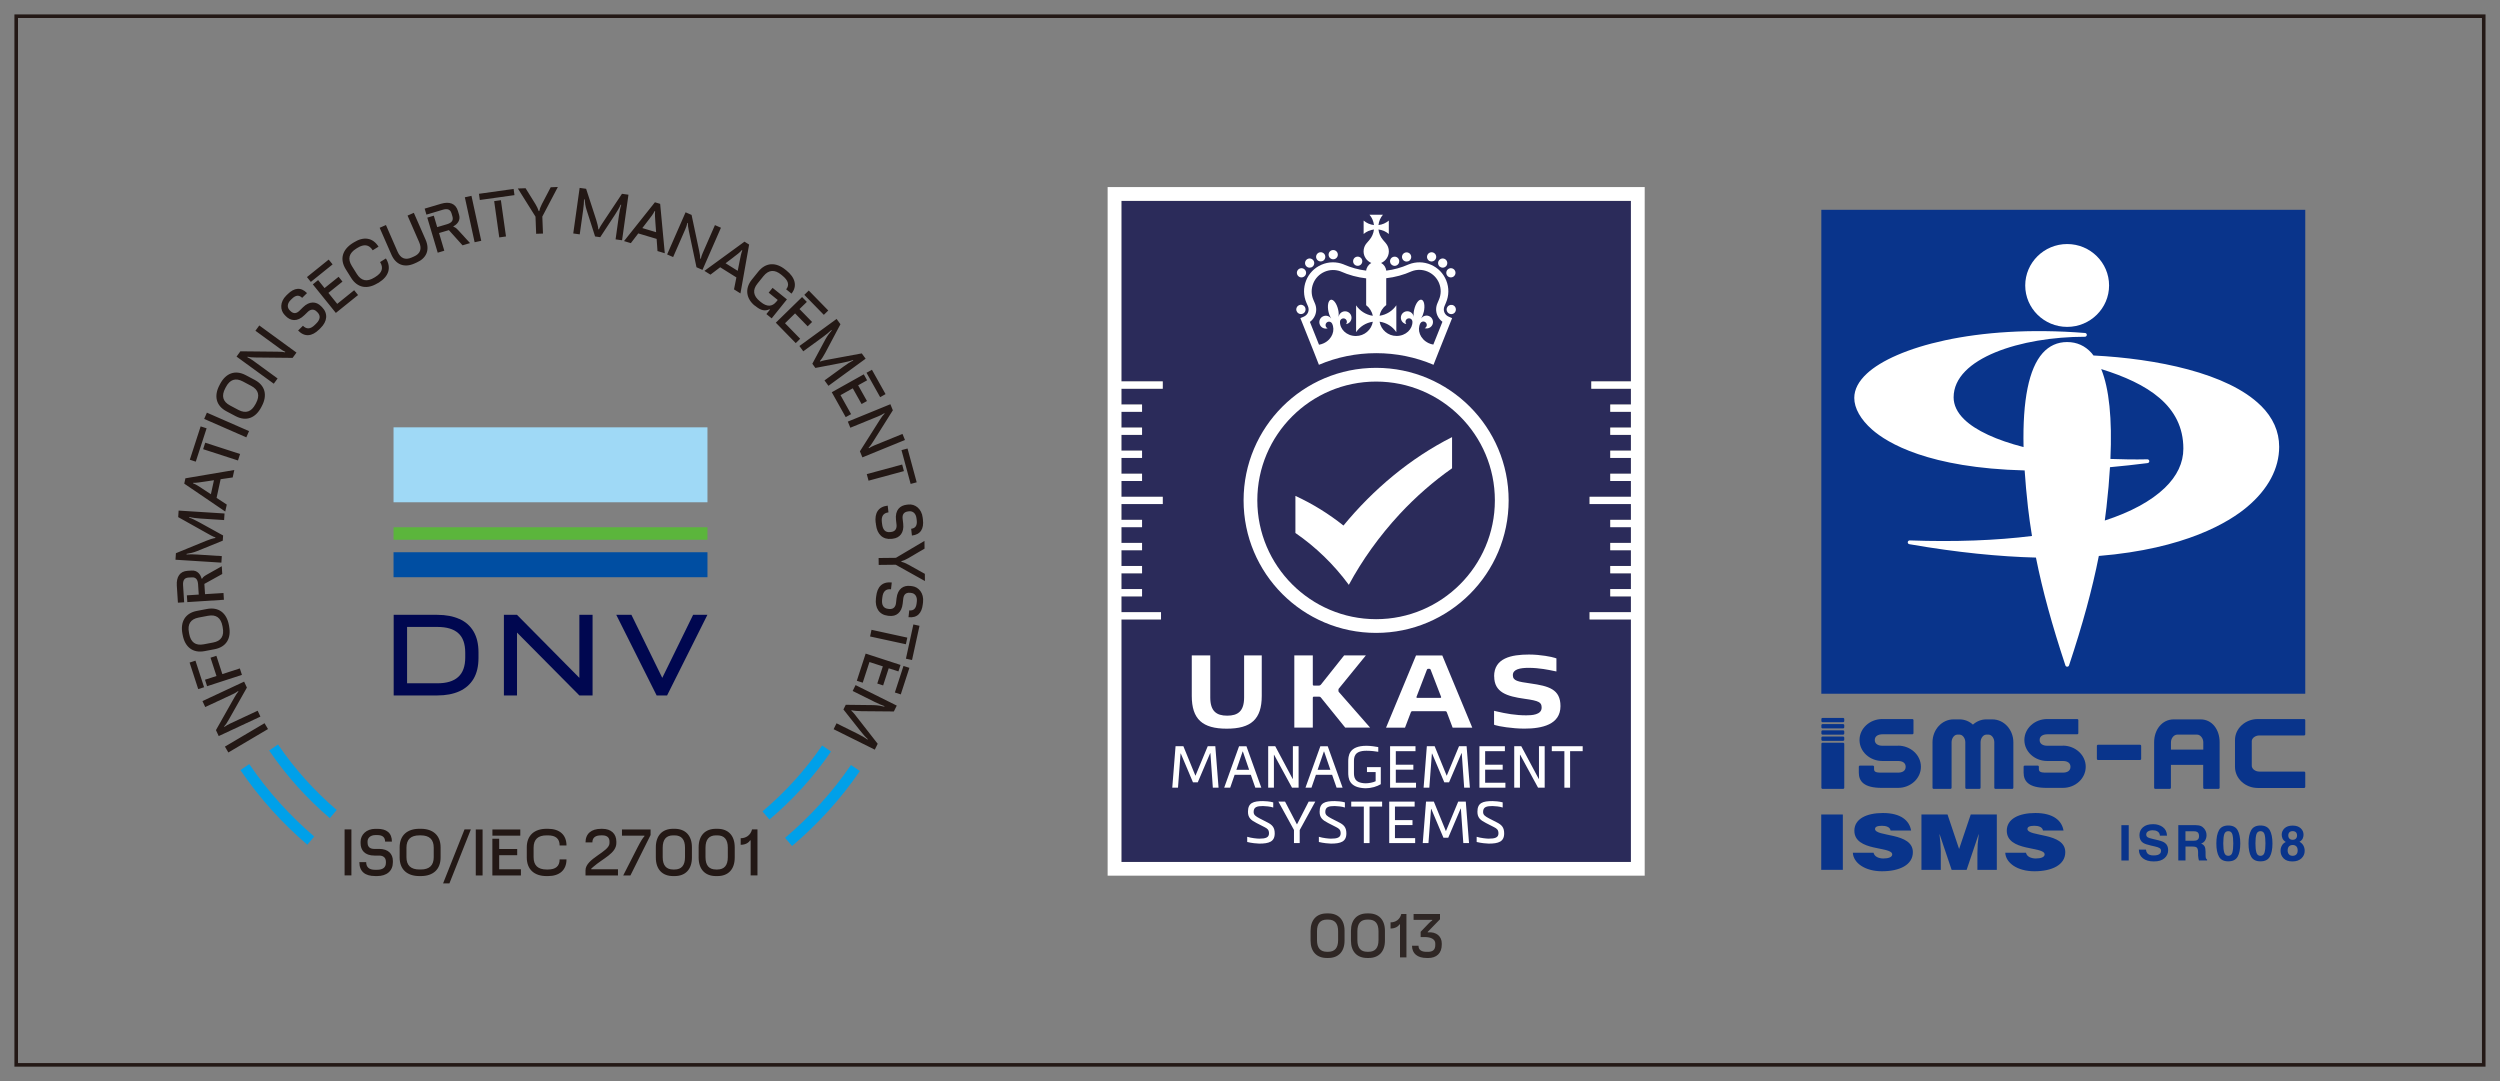
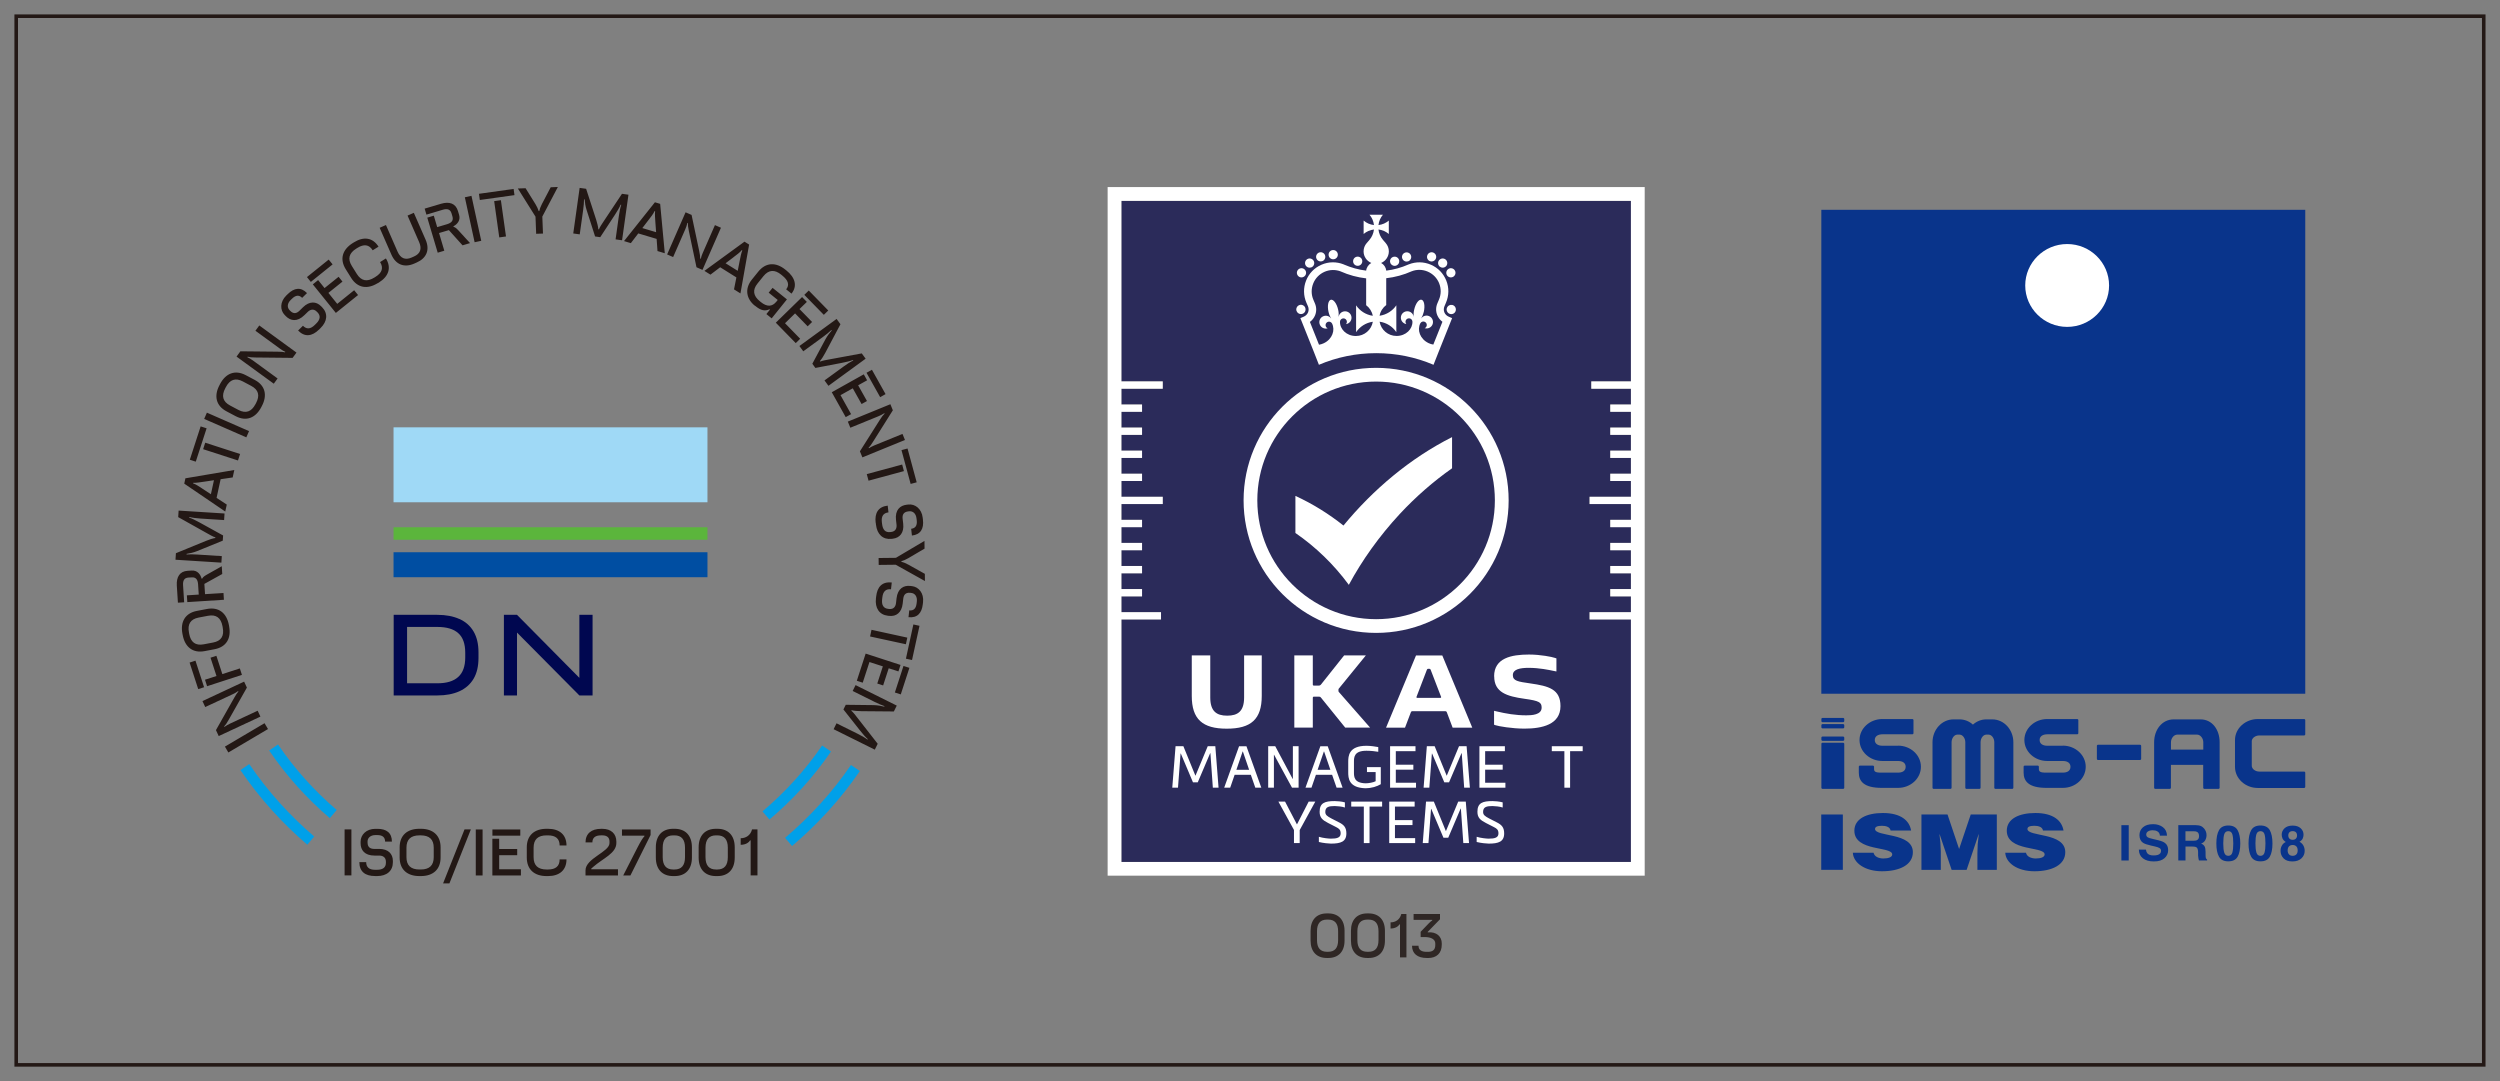
<svg xmlns="http://www.w3.org/2000/svg" id="_レイヤー_2" viewBox="0 0 524.41 226.77">
  <rect x="0" y="0" width="524.41" height="226.77" fill="#808080" stroke="none" />
  <defs>
    <style>.cls-1{fill:#004ea2;}.cls-2{fill:#fff;}.cls-3{fill:#2f2725;}.cls-4{fill:#000750;}.cls-5{fill:#5bb53c;}.cls-6{fill:#9fd9f6;}.cls-7{clip-path:url(#clippath);}.cls-8,.cls-9{fill:none;}.cls-10{fill:#2b2b5a;}.cls-11{fill:#00a0e9;}.cls-12{fill:#231815;}.cls-13{fill:#09348b;}.cls-9{stroke:#231815;stroke-width:.75px;}</style>
    <clipPath id="clippath">
      <rect class="cls-8" width="524.41" height="226.77" />
    </clipPath>
  </defs>
  <g id="_レイヤー_1-2">
    <g class="cls-7">
      <path class="cls-11" d="m52.29,160.27l-1.86,1.27c3.96,5.83,8.7,11.08,14.03,15.65l1.45-1.72c-5.18-4.44-9.79-9.54-13.63-15.2m18.35,9.63c-4.68-4.02-8.84-8.62-12.31-13.74l-1.86,1.27c3.58,5.29,7.88,10.04,12.72,14.19l1.45-1.72Zm103.69-12.26l-1.87-1.26c-3.53,5.16-7.75,9.79-12.51,13.82l1.46,1.71c4.91-4.16,9.28-8.94,12.91-14.27m6.06,4.09l-1.87-1.26c-3.9,5.7-8.57,10.83-13.82,15.28l1.46,1.71c5.41-4.59,10.22-9.86,14.23-15.73" />
      <path class="cls-12" d="m175.47,151.73l-.61,1.23,8.64,4.29.61-1.23-4.23-5.42c-.41-.54-.96-1.25-1.3-1.51l.06-.11c.51.13,1.31.19,2.03.2l6.83.06.61-1.23-8.64-4.3-.61,1.23,4.64,2.31c.67.33,1.5.7,2.04.87l-.06.11c-.65-.17-1.42-.3-2.23-.32l-5.84-.07-.49.98,3.49,4.42c.58.74,1.13,1.37,1.61,1.79l-.06.11c-.53-.41-1.31-.85-2.02-1.2l-4.47-2.22Zm14.05-12.04l-1.81,5.57,1.24.4,1.81-5.57-1.24-.4Zm-7.94-2.58l-1.85,5.69,1.24.4,1.41-4.33,2.81.91-1.17,3.6,1.23.4,1.17-3.6,2.04.66.44-1.36-7.32-2.38Zm10.01-6.12l-1.56,7.18,1.28.28,1.57-7.18-1.28-.28Zm-8.78,1.12l-.3,1.4,7.51,1.63.3-1.39-7.51-1.64Zm.98-7.01l-.05.43c-.23,2.03.71,3.42,2.5,3.63l.28.03c1.48.17,2.62-.7,2.83-2.56l.12-1.04c.08-.69.4-1.37,1.49-1.24l.22.03c.72.08,1.26.73,1.14,1.79l-.05.41c-.12,1.05-.62,1.56-1.54,1.46l-.16,1.42c1.84.21,2.79-.85,3-2.71l.05-.43c.22-1.91-.93-3.21-2.31-3.37l-.35-.04c-1.37-.16-2.66.5-2.9,2.62l-.11.97c-.07.64-.43,1.36-1.46,1.24l-.18-.02c-1.01-.12-1.41-.82-1.27-2.04l.05-.41c.14-1.2.73-1.78,1.81-1.66l.16-1.42c-2.01-.23-3.05.92-3.27,2.92m.51-8.04l.02,1.43,3.57-.04,6.13,3.42-.02-1.51-3.46-1.93c-.51-.28-1.02-.5-1.46-.59v-.13c.42-.11.93-.33,1.46-.64l3.4-2-.02-1.62-5.99,3.55-3.62.04Zm-.6-7.44l.05.43c.23,2.03,1.46,3.17,3.25,2.97l.28-.03c1.48-.17,2.39-1.27,2.18-3.14l-.12-1.04c-.08-.69.08-1.42,1.17-1.55l.22-.02c.72-.08,1.4.42,1.52,1.49l.05.41c.12,1.05-.25,1.66-1.17,1.77l.16,1.42c1.84-.21,2.53-1.45,2.31-3.32l-.05-.43c-.22-1.9-1.63-2.92-3.01-2.76l-.35.04c-1.37.16-2.48,1.08-2.24,3.21l.11.97c.07.64-.11,1.43-1.15,1.54l-.18.02c-1.01.12-1.56-.48-1.7-1.7l-.05-.41c-.14-1.2.31-1.9,1.39-2.02l-.16-1.42c-2.01.23-2.76,1.58-2.53,3.58m5.42-15.22l1.92,7.09,1.27-.34-1.92-7.09-1.27.34Zm-7.28,5.03l.37,1.38,7.42-2.01-.37-1.38-7.42,2.01Zm-3.97-11l.52,1.27,5.88-2.4c.43-.17.88-.41,1.25-.65l.05.12c-.34.3-.63.7-1.02,1.32l-4.15,6.56.52,1.27,8.93-3.65-.52-1.27-5.93,2.42c-.4.17-.77.36-1.12.58l-.05-.12c.36-.35.59-.71.95-1.28l4.13-6.56-.52-1.27-8.93,3.65Zm3.92-10.25l2.86,5.11,1.13-.64-2.86-5.11-1.13.63Zm-7.29,4.08l2.92,5.22,1.13-.63-2.22-3.98,2.57-1.44,1.85,3.3,1.13-.63-1.85-3.3,1.88-1.05-.7-1.25-6.72,3.76Zm-1.51-2.46l.81,1.11,7.8-5.69-.81-1.11-6.76,1.25c-.66.12-1.55.27-1.94.46l-.08-.1c.35-.4.78-1.08,1.11-1.7l3.2-6.03-.81-1.11-7.8,5.68.81,1.11,4.19-3.06c.6-.44,1.32-1.01,1.71-1.41l.07.1c-.45.5-.92,1.12-1.31,1.83l-2.76,5.15.64.88,5.54-1.06c.92-.18,1.74-.37,2.33-.6l.08.1c-.61.28-1.37.77-2,1.24l-4.04,2.94Zm-4.25-17.97l4.09,4.19.93-.91-4.09-4.19-.93.91Zm-5.98,5.84l4.18,4.28.93-.91-3.18-3.26,2.11-2.06,2.64,2.71.93-.91-2.64-2.71,1.54-1.5-1-1.02-5.51,5.38Zm-4.39-3.58l.19.15c1.07.86,1.91,1.06,2.87.61l.1.08-.75.93,1.11.9,3.2-3.98-3.01-2.42-.82,1.01,1.9,1.53-.27.34c-.91,1.12-1.99,1.13-3.26.11l-.22-.18c-1.39-1.12-1.59-2.36-.49-3.72l1.24-1.54c1.1-1.36,2.35-1.44,3.74-.31l.22.18c1.25,1.01,1.56,1.97.81,2.89l1.12.9c1.27-1.57.79-3.36-1.06-4.85l-.24-.19c-1.99-1.6-4.09-1.53-5.67.43l-1.34,1.66c-1.58,1.96-1.15,4.07.62,5.49m-10.58-7.31l1.27.79,2.04-1.55,3.4,2.13-.5,2.51,1.35.85,1.82-10.25-.97-.61-8.41,6.13Zm6.13-2.89c.66-.5,1.36-1,1.71-1.47l.11.07c-.24.55-.39,1.43-.57,2.29l-.39,1.99-2.55-1.59,1.69-1.28Zm-13.95-.56l1.26.55,2.55-5.83c.19-.42.34-.9.44-1.34l.12.05c-.03.45.04.94.19,1.66l1.6,7.6,1.26.55,3.87-8.84-1.26-.55-2.57,5.87c-.18.4-.31.79-.4,1.2l-.12-.05c0-.5-.08-.92-.21-1.58l-1.6-7.58-1.26-.55-3.87,8.84Zm-9.04-2.8l1.43.43,1.56-2.04,3.85,1.15.18,2.55,1.53.46-.97-10.36-1.1-.33-6.48,8.14Zm5.14-4.42c.51-.66,1.04-1.33,1.26-1.87l.12.04c-.08.59,0,1.48.06,2.36l.15,2.02-2.89-.86,1.29-1.68Zm-6.91,4.06l1.36.19,1.34-9.56-1.36-.19-3.81,5.73c-.38.56-.88,1.31-1.02,1.72l-.13-.02c-.04-.53-.23-1.31-.45-1.99l-2.11-6.49-1.36-.19-1.34,9.56,1.36.19.72-5.14c.1-.74.19-1.65.18-2.21l.13.02c.05.67.16,1.44.41,2.21l1.78,5.56,1.08.15,3.09-4.71c.51-.79.94-1.51,1.19-2.1l.13.02c-.22.63-.39,1.52-.5,2.3l-.69,4.95Zm-16.66-1.17l1.43-.05-.14-3.56,3.26-6.21-1.5.06-1.84,3.51c-.26.51-.47,1.04-.55,1.48h-.13c-.12-.41-.36-.92-.67-1.44l-2.08-3.35-1.62.06,3.7,5.9.14,3.61Zm-11.83-7.09l7.28-1.02-.18-1.3-7.27,1.02.18,1.3Zm4.09,7.85l1.41-.2-1.07-7.61-1.41.2,1.07,7.61Zm-5.17,1.01l1.39-.3-2.05-9.43-1.39.3,2.05,9.43Zm-7.73,2.19l1.37-.41-1.1-3.71,2.06-.61,2.87,3.19,1.57-.47-2.15-2.35c-.6-.65-.86-.94-1.3-1.06l-.04-.12c.77-.38,1.54-1.22,1.2-2.38l-.25-.83c-.47-1.58-1.79-2.03-3.54-1.51l-3.44,1.02.37,1.26,3.45-1.03c.95-.28,1.56-.07,1.81.74l.2.68c.24.82-.16,1.32-1.11,1.61l-2.09.62-.71-2.4-1.37.41,2.19,7.36Zm-4.94,2.29l.52-.23c2.05-.9,2.81-2.63,1.87-4.78l-2.47-5.64-1.32.58,2.43,5.56c.63,1.44.24,2.44-1.08,3.02l-.5.22c-1.32.58-2.32.19-2.95-1.25l-2.43-5.57-1.32.58,2.47,5.64c.94,2.14,2.73,2.77,4.78,1.87m-7.64,4.11l.26-.16c2.03-1.27,2.64-3.1,1.44-5.03l-1.22.76c.76,1.22.42,2.25-.96,3.1l-.24.15c-1.52.95-2.75.73-3.68-.76l-1.05-1.68c-.93-1.49-.58-2.69.93-3.63l.24-.15c1.38-.86,2.45-.72,3.21.5l1.22-.76c-1.2-1.92-3.12-2.18-5.15-.91l-.26.16c-2.16,1.35-2.79,3.36-1.46,5.49l1.13,1.81c1.33,2.13,3.41,2.45,5.57,1.1m-14.02-.26l4.56-3.67-.82-1.01-4.56,3.67.81,1.01Zm5.24,6.51l4.66-3.75-.82-1.01-3.55,2.86-1.85-2.3,2.95-2.37-.81-1.01-2.95,2.37-1.35-1.68-1.11.9,4.83,5.99Zm-3.54,3.51l.31-.31c1.47-1.43,1.61-3.1.35-4.39l-.2-.2c-1.04-1.07-2.47-1.11-3.81.2l-.74.73c-.5.49-1.18.81-1.94.02l-.15-.16c-.5-.52-.52-1.36.24-2.11l.3-.29c.76-.74,1.47-.82,2.11-.16l1.02-1c-1.29-1.33-2.7-1.11-4.04.21l-.31.3c-1.37,1.34-1.31,3.08-.34,4.07l.24.25c.96.99,2.38,1.29,3.9-.2l.7-.68c.46-.45,1.19-.79,1.92-.04l.13.13c.71.73.57,1.53-.3,2.38l-.3.29c-.87.85-1.69.92-2.45.14l-1.02,1c1.41,1.45,2.94,1.21,4.38-.19m-9.49,11.36l.81-1.11-5.14-3.75c-.37-.27-.81-.53-1.21-.72l.08-.1c.43.12.93.17,1.66.17l7.76.08.81-1.11-7.8-5.69-.81,1.11,5.18,3.78c.35.26.71.47,1.09.65l-.08.1c-.49-.12-.91-.12-1.59-.14l-7.75-.08-.81,1.11,7.8,5.68Zm-3.84,4.29c-.83,1.58-2.01,2.01-3.56,1.2l-1.75-.93c-1.55-.82-1.86-2.03-1.02-3.61l.13-.25c.83-1.58,2.01-2.01,3.56-1.19l1.75.93c1.55.82,1.86,2.03,1.02,3.61l-.13.25Zm1.21.65l.14-.27c1.19-2.25.72-4.31-1.5-5.48l-1.89-1c-2.22-1.17-4.18-.4-5.37,1.85l-.14.27c-1.19,2.25-.72,4.31,1.5,5.48l1.89,1c2.22,1.17,4.18.4,5.37-1.85m-3.12,6.3l.57-1.31-8.84-3.87-.57,1.31,8.84,3.87Zm-10.6,5.09l2.27-6.99-1.25-.4-2.27,6.99,1.25.41Zm8.85-.24l.44-1.36-7.31-2.37-.44,1.36,7.31,2.37Zm-2.67,10.71l.32-1.46-2.14-1.4.85-3.92,2.53-.37.34-1.56-10.26,1.74-.24,1.12,8.6,5.85Zm-4.79-4.8c-.69-.45-1.4-.94-1.96-1.11l.03-.12c.6.04,1.47-.11,2.35-.24l2-.3-.64,2.94-1.78-1.16Zm4.55,6.58l.09-1.37-9.63-.61-.09,1.37,6,3.36c.58.33,1.37.78,1.79.89v.13c-.53.08-1.29.33-1.95.6l-6.32,2.59-.09,1.37,9.63.61.09-1.37-5.18-.33c-.74-.05-1.66-.07-2.22-.01v-.13c.67-.1,1.43-.27,2.19-.57l5.41-2.2.07-1.09-4.93-2.72c-.82-.45-1.57-.82-2.18-1.03v-.13c.65.17,1.55.28,2.33.33l4.98.32Zm-.04,16.73l-.09-1.42-3.87.24-.14-2.15,3.75-2.08-.1-1.63-2.78,1.57c-.77.43-1.11.62-1.33,1.03h-.13c-.19-.83-.85-1.77-2.06-1.69l-.86.05c-1.65.1-2.38,1.29-2.27,3.11l.23,3.58,1.31-.08-.23-3.6c-.06-.99.28-1.54,1.12-1.59l.71-.04c.85-.06,1.25.45,1.32,1.44l.14,2.17-2.49.16.09,1.42,7.67-.49Zm-.25,5.82c.34,1.76-.31,2.83-2.03,3.15l-1.95.37c-1.72.33-2.72-.42-3.05-2.18l-.05-.28c-.34-1.76.31-2.82,2.03-3.15l1.95-.37c1.72-.33,2.72.42,3.05,2.18l.05.28Zm1.35-.25l-.06-.3c-.48-2.5-2.13-3.81-4.6-3.34l-2.1.4c-2.47.47-3.52,2.3-3.04,4.8l.06.3c.48,2.5,2.13,3.81,4.59,3.34l2.1-.4c2.47-.47,3.52-2.3,3.04-4.8m-5.25,12.77l-1.81-5.57-1.23.4,1.81,5.57,1.24-.4Zm7.94-2.58l-.44-1.36-3.67,1.19-1.25-3.84-1.23.4,1.25,3.84-2.41.78.44,1.36,7.32-2.38Zm3.88,8.76l-.58-1.25-5.76,2.69c-.42.19-.85.45-1.22.71l-.05-.12c.32-.32.6-.73.95-1.37l3.82-6.76-.58-1.25-8.74,4.08.58,1.25,5.81-2.71c.4-.19.75-.39,1.09-.64l.05.12c-.34.37-.55.74-.89,1.32l-3.81,6.75.58,1.25,8.74-4.08Zm1.59,2.6l-.73-1.23-8.31,4.91.72,1.23,8.31-4.91Z" />
      <path class="cls-12" d="m155.36,177.21c1.03,0,1.71-.46,1.97-.93h.13v7.35h1.43v-9.65h-1.14c-.31,1.25-1.3,1.85-2.38,1.85v1.38Zm-5.17,5.18c-1.44,0-2.2-.84-2.2-2.59v-1.98c0-1.75.76-2.59,2.2-2.59h.28c1.44,0,2.2.84,2.2,2.59v1.98c0,1.75-.76,2.59-2.2,2.59h-.28Zm-.01,1.38h.31c2.24,0,3.63-1.38,3.63-3.89v-2.14c0-2.51-1.39-3.89-3.63-3.89h-.31c-2.24,0-3.63,1.38-3.63,3.89v2.14c0,2.51,1.39,3.89,3.63,3.89m-8.97-1.38c-1.44,0-2.2-.84-2.2-2.59v-1.98c0-1.75.76-2.59,2.2-2.59h.28c1.44,0,2.2.84,2.2,2.59v1.98c0,1.75-.76,2.59-2.2,2.59h-.28Zm-.01,1.38h.31c2.24,0,3.63-1.38,3.63-3.89v-2.14c0-2.51-1.39-3.89-3.63-3.89h-.31c-2.24,0-3.63,1.38-3.63,3.89v2.14c0,2.51,1.39,3.89,3.63,3.89m-8.96-.13l4.23-8.48v-1.17h-6v1.3h4.71v.13c-.36.36-.77,1.02-1.52,2.48l-2.93,5.74h1.51Zm-9.41,0h6.8v-1.3h-5.61v-.13l.42-.37c2.05-1.8,4.85-2.84,4.85-5.01v-.28c0-1.67-1.12-2.69-2.92-2.69h-.31c-2.01,0-3.24,1.01-3.24,2.85h1.44c0-1,.63-1.48,1.82-1.48h.28c.98,0,1.49.48,1.49,1.27v.36c0,1.84-5.03,3.21-5.03,5.7v1.07Zm-8.19.13h.31c2.39,0,3.88-1.23,3.88-3.5h-1.44c0,1.44-.84,2.12-2.46,2.12h-.28c-1.79,0-2.72-.84-2.72-2.59v-1.98c0-1.75.93-2.59,2.72-2.59h.28c1.62,0,2.46.68,2.46,2.12h1.44c0-2.27-1.49-3.5-3.88-3.5h-.31c-2.55,0-4.14,1.38-4.14,3.89v2.14c0,2.51,1.59,3.89,4.14,3.89m-11.35-8.48h5.85v-1.3h-5.85v1.3Zm0,8.35h5.98v-1.3h-4.56v-2.95h3.78v-1.3h-3.78v-2.15h-1.43v7.7Zm-3.49,0h1.43v-9.65h-1.43v9.65Zm-6.86,1.67h1.33l4.5-11.33h-1.33l-4.5,11.33Zm-4.96-2.92c-1.79,0-2.72-.84-2.72-2.59v-1.98c0-1.75.93-2.59,2.72-2.59h.28c1.79,0,2.72.84,2.72,2.59v1.98c0,1.75-.93,2.59-2.72,2.59h-.28Zm-.01,1.38h.31c2.55,0,4.14-1.38,4.14-3.89v-2.14c0-2.51-1.6-3.89-4.14-3.89h-.31c-2.55,0-4.14,1.38-4.14,3.89v2.14c0,2.51,1.59,3.89,4.14,3.89m-9.32,0h.44c2.05,0,3.32-1.09,3.32-2.9v-.28c0-1.49-.99-2.52-2.87-2.52h-1.04c-.69,0-1.4-.24-1.4-1.34v-.22c0-.72.58-1.34,1.65-1.34h.41c1.05,0,1.62.44,1.62,1.37h1.43c0-1.86-1.16-2.68-3.04-2.68h-.44c-1.92,0-3.09,1.28-3.09,2.68v.35c0,1.38.8,2.58,2.93,2.58h.98c.64,0,1.4.27,1.4,1.31v.18c0,1.02-.66,1.49-1.88,1.49h-.41c-1.21,0-1.85-.53-1.85-1.61h-1.43c0,2.02,1.26,2.92,3.27,2.92m-6.37-.13h1.43v-9.65h-1.43v9.65Z" />
      <path class="cls-4" d="m97.59,137.92c0,1.83-.49,3.19-1.47,4.08-.98.89-2.43,1.33-4.37,1.33h-6.36v-11.82h6.36c1.94,0,3.4.43,4.37,1.3.98.86,1.47,2.24,1.47,4.11v.99Zm-1.24-8.08c-1.29-.58-2.83-.87-4.62-.87h-9.15v16.91h9.15c1.79,0,3.33-.29,4.62-.87,1.29-.58,2.28-1.45,2.98-2.61.69-1.17,1.04-2.63,1.04-4.39v-1.17c0-1.76-.35-3.22-1.04-4.39-.69-1.17-1.68-2.04-2.98-2.62" />
      <polygon class="cls-4" points="121.53 142.19 108.45 128.97 106.9 128.97 105.7 128.97 105.7 145.88 108.45 145.88 108.45 132.69 121.53 145.88 124.3 145.88 124.3 128.97 121.53 128.97 121.53 142.19" />
      <rect class="cls-6" x="82.55" y="89.64" width="65.85" height="15.72" />
      <rect class="cls-5" x="82.55" y="110.6" width="65.85" height="2.62" />
      <rect class="cls-1" x="82.55" y="115.84" width="65.85" height="5.24" />
-       <polygon class="cls-4" points="145.39 128.97 138.92 142.19 132.45 128.97 129.27 128.97 137.74 145.88 139.93 145.88 148.39 128.97 145.39 128.97" />
      <rect class="cls-13" x="382.05" y="44.01" width="101.51" height="101.51" />
      <rect class="cls-13" x="444.99" y="173.09" width="1.54" height="7.41" />
      <path class="cls-13" d="m452.84,176.28l-1.3-.31c-.5-.12-.83-.22-.98-.31-.24-.13-.36-.33-.36-.59,0-.29.12-.51.37-.67.24-.16.57-.24.98-.24.37,0,.68.06.92.19.37.19.57.5.6.95h1.49c-.03-.79-.32-1.39-.88-1.8s-1.23-.62-2.02-.62c-.95,0-1.66.22-2.15.66-.49.44-.73.99-.73,1.65,0,.73.25,1.26.75,1.6.3.2.84.39,1.63.57l.8.18c.47.1.81.22,1.03.35.22.13.32.32.32.57,0,.42-.22.71-.66.86-.23.08-.53.12-.91.12-.62,0-1.06-.15-1.32-.46-.14-.17-.23-.42-.28-.76h-1.48c0,.77.28,1.38.84,1.82.56.44,1.33.66,2.3.66s1.7-.22,2.22-.67c.52-.45.78-1.01.78-1.69s-.22-1.17-.66-1.51c-.29-.22-.71-.4-1.28-.54" />
      <path class="cls-13" d="m462.69,179.89c-.03-.12-.04-.35-.04-.69v-.5c0-.52-.07-.9-.21-1.16-.14-.25-.38-.45-.73-.59.41-.14.7-.38.88-.72.18-.34.26-.69.26-1.04,0-.29-.05-.55-.14-.78s-.22-.44-.37-.62c-.19-.23-.42-.4-.69-.52-.27-.12-.66-.18-1.17-.19h-3.55v7.41h1.51v-2.91h1.51c.43,0,.73.08.88.24.16.16.24.47.25.95v.69c.01.22.04.43.08.64.02.1.05.23.1.4h1.71v-.19c-.15-.09-.24-.23-.29-.42m-1.83-3.65c-.17.08-.41.12-.75.12h-1.67v-1.99h1.71c.32,0,.56.04.72.13.28.15.42.46.42.9,0,.42-.15.69-.44.83" />
      <path class="cls-13" d="m467.42,173.16c-.93,0-1.58.33-1.95.98-.37.65-.56,1.58-.56,2.79s.19,2.13.56,2.78c.37.65,1.02.97,1.95.97s1.58-.32,1.95-.97c.37-.65.56-1.58.56-2.78s-.19-2.13-.56-2.79c-.37-.65-1.02-.98-1.95-.98m.84,5.69c-.13.44-.41.67-.84.67s-.71-.22-.85-.67c-.14-.44-.21-1.08-.21-1.92s.07-1.53.21-1.95c.14-.42.42-.63.85-.63s.7.21.84.63c.13.42.2,1.07.2,1.95s-.07,1.48-.2,1.92" />
      <path class="cls-13" d="m474.17,173.16c-.93,0-1.58.33-1.95.98-.37.65-.56,1.58-.56,2.79s.19,2.13.56,2.78c.37.65,1.02.97,1.95.97s1.58-.32,1.95-.97c.37-.65.56-1.58.56-2.78s-.19-2.13-.56-2.79c-.37-.65-1.03-.98-1.95-.98m.84,5.69c-.13.44-.41.67-.84.67s-.71-.22-.85-.67c-.14-.44-.21-1.08-.21-1.92s.07-1.53.21-1.95c.14-.42.42-.63.85-.63s.7.21.84.63c.13.42.2,1.07.2,1.95s-.07,1.48-.2,1.92" />
      <path class="cls-13" d="m482.35,176.57c.35-.2.58-.44.69-.71.11-.27.16-.53.16-.77,0-.53-.2-.98-.6-1.35-.4-.37-.96-.56-1.69-.56s-1.29.19-1.69.56c-.4.37-.6.83-.6,1.35,0,.24.05.49.16.77.11.27.34.53.69.76-.36.17-.63.42-.81.75-.19.33-.28.7-.28,1.11,0,.61.21,1.14.63,1.57.42.43,1.04.65,1.85.65s1.45-.22,1.9-.65c.46-.43.68-.95.68-1.57,0-.41-.09-.78-.27-1.11s-.45-.6-.81-.8m-2.12-1.99c.16-.16.39-.24.68-.24s.52.08.68.24c.16.16.24.39.24.68,0,.26-.08.48-.24.65-.16.17-.39.25-.68.25s-.51-.08-.68-.25c-.16-.17-.24-.39-.24-.65,0-.29.08-.51.24-.68m1.45,4.64c-.19.2-.44.3-.77.3s-.59-.1-.77-.3c-.18-.2-.28-.48-.28-.83s.09-.65.28-.85c.19-.19.44-.29.77-.29s.58.1.77.29c.19.19.28.48.28.85s-.09.64-.28.83" />
      <rect class="cls-13" x="382.03" y="170.85" width="4.53" height="11.61" />
      <path class="cls-13" d="m393.32,173.88c0-.42.44-.66,1.44-.66.44,0,.85.06,1.17.21.33.14.58.39.65.79h4.3c-.33-2.03-2.07-3.68-5.91-3.68-3.46,0-5.99,1.24-5.99,3.71,0,4.43,7.94,3.22,7.94,4.98,0,.55-.75.85-1.88.85-.44,0-.92-.1-1.29-.29-.38-.19-.65-.5-.75-.92h-4.34c.1,2.1,2.48,3.89,6.12,3.89s6.47-1.31,6.47-4c0-4.22-7.94-3.15-7.94-4.89" />
      <polygon class="cls-13" points="410.95 178.09 408.52 170.85 403.05 170.85 403.05 182.46 407.11 182.46 407.11 178.53 407.02 176.72 406.83 175.01 406.87 175.01 409.38 182.46 412.53 182.46 415.04 175.01 415.08 175.01 414.85 177.11 414.79 178.91 414.79 182.46 418.86 182.46 418.86 170.85 413.39 170.85 410.95 178.09" />
      <path class="cls-13" d="m425.29,173.88c0-.42.44-.66,1.44-.66.44,0,.84.06,1.17.21.33.14.58.39.65.79h4.3c-.33-2.03-2.07-3.68-5.91-3.68-3.46,0-5.99,1.24-5.99,3.71,0,4.43,7.94,3.22,7.94,4.98,0,.55-.75.85-1.88.85-.44,0-.92-.1-1.29-.29-.38-.19-.65-.5-.75-.92h-4.34c.1,2.1,2.48,3.89,6.12,3.89s6.47-1.31,6.47-4c0-4.22-7.94-3.15-7.94-4.89" />
      <path class="cls-13" d="m398.14,156.43h-3.28c-.85,0-1.6-.36-1.6-1.2h0c0-.84.75-1.2,1.6-1.2h6.28c.13,0,.24-.11.24-.24v-2.72c0-.13-.11-.24-.24-.24h-6.28c-2.65,0-4.8,1.97-4.8,4.4s2.15,4.4,4.8,4.4h3.28c.87,0,1.6.34,1.6,1.22s-.73,1.22-1.6,1.22h-2.71c-.06,0-.83,0-.88,0-1.29,0-1.44-.29-1.44-.81v-.42c0-.13-.11-.24-.24-.24h-2.72c-.13,0-.24.11-.24.24v1.23c0,1.86,1.13,3.2,4.8,3.2h3.43c2.65,0,4.8-1.98,4.8-4.43s-2.16-4.43-4.8-4.43" />
      <path class="cls-13" d="m432.71,156.43h-3.27c-.85,0-1.6-.36-1.6-1.2h0c0-.84.75-1.2,1.6-1.2h6.28c.13,0,.24-.11.24-.24v-2.72c0-.13-.11-.24-.24-.24h-6.28c-2.65,0-4.8,1.97-4.8,4.4s2.15,4.4,4.8,4.4h3.27c.87,0,1.6.34,1.6,1.22s-.73,1.22-1.6,1.22h-2.71c-.06,0-.83,0-.88,0-1.28,0-1.44-.29-1.44-.81v-.42c0-.13-.11-.24-.24-.24h-2.72c-.13,0-.24.11-.24.24v1.23c0,1.86,1.13,3.2,4.8,3.2h3.43c2.65,0,4.8-1.98,4.8-4.43s-2.16-4.43-4.8-4.43" />
      <path class="cls-13" d="m483.32,150.83h-9.7c-2.65,0-4.8,1.98-4.8,4.4v5.63c0,2.44,2.15,4.43,4.8,4.43h9.7c.13,0,.24-.11.24-.24v-2.96c0-.13-.11-.24-.24-.24h-9.38c-.87,0-1.6-.56-1.6-1.23v-5.15c0-.64.75-1.2,1.6-1.2h9.38c.13,0,.24-.11.24-.24v-2.96c0-.13-.11-.24-.24-.24" />
      <path class="cls-13" d="m449.14,159.18v-2.72c0-.13-.11-.24-.24-.24h-8.81c-.13,0-.24.11-.24.24v2.72c0,.13.11.24.24.24h8.81c.13,0,.24-.11.24-.24" />
      <path class="cls-13" d="m418.33,165.24c0,.13.11.24.24.24h3.52c.13,0,.24-.11.24-.24v-9.54c0-2.65-1.98-4.8-4.4-4.8h-1.28c-1.06,0-2.04.41-2.8,1.1-.76-.69-1.74-1.1-2.8-1.1h-1.28c-2.43,0-4.4,2.16-4.4,4.8v9.54c0,.13.11.24.24.24h3.52c.13,0,.24-.11.24-.24v-9.54c0-.85.56-1.6,1.2-1.6h.48c.64,0,1.2.75,1.2,1.6v9.54c0,.13.11.24.24.24h2.72c.13,0,.24-.11.24-.24v-9.54c0-.85.56-1.6,1.2-1.6h.48c.64,0,1.2.75,1.2,1.6v9.54Z" />
      <path class="cls-13" d="m462.16,164.82v.42c0,.13.11.24.24.24h2.96c.13,0,.24-.11.24-.24v-9.54c0-2.65-1.57-4.8-4-4.8h-5.63c-2.44,0-4.11,2.15-4.11,4.8v9.54c0,.13.11.24.24.24h3.04c.13,0,.24-.11.24-.24v-4.8h6.77v4.38Zm-6.77-7.58v-1.54c0-.87.64-1.6,1.31-1.6h4.19c.64,0,1.28.75,1.28,1.6v1.54h-6.77Z" />
      <path class="cls-13" d="m386.62,155.8h-4.32c-.13,0-.24.11-.24.24v9.2c0,.13.11.24.24.24h4.32c.13,0,.24-.11.24-.24v-9.2c0-.13-.11-.24-.24-.24" />
      <path class="cls-13" d="m386.62,150.59h-4.32c-.13,0-.24.11-.24.24v.42c0,.13.11.24.24.24h4.32c.13,0,.24-.11.24-.24v-.42c0-.13-.11-.24-.24-.24" />
      <path class="cls-13" d="m386.62,151.89h-4.32c-.13,0-.24.11-.24.24v.42c0,.13.11.24.24.24h4.32c.13,0,.24-.11.24-.24v-.42c0-.13-.11-.24-.24-.24" />
-       <path class="cls-13" d="m386.62,153.2h-4.32c-.13,0-.24.11-.24.24v.42c0,.13.11.24.24.24h4.32c.13,0,.24-.11.24-.24v-.42c0-.13-.11-.24-.24-.24" />
      <path class="cls-13" d="m386.62,154.5h-4.32c-.13,0-.24.11-.24.24v.42c0,.13.11.24.24.24h4.32c.13,0,.24-.11.24-.24v-.42c0-.13-.11-.24-.24-.24" />
      <path class="cls-2" d="m433.62,68.57c4.85,0,8.79-3.9,8.79-8.69s-3.94-8.69-8.79-8.69-8.8,3.9-8.8,8.69,3.95,8.69,8.8,8.69" />
-       <path class="cls-2" d="m474.23,85.08c-6.93-6.86-22-9.85-35.09-10.51-.13-.17-.26-.35-.4-.51-1.37-1.54-3.1-2.31-5.13-2.31s-3.76.78-5.13,2.31c-2.89,3.24-4.23,9.86-4.01,19.72-5.64-1.45-10.02-3.44-12.46-5.82-1.46-1.43-2.21-2.99-2.21-4.61,0-8.25,14.19-12.71,27.54-12.71.21,0,.39-.17.4-.38.01-.21-.15-.4-.36-.41-23.12-1.85-39.92,3.1-45.74,8.48-1.78,1.64-2.68,3.37-2.68,5.14,0,2.16,1.33,4.52,3.74,6.64,3.19,2.81,11.84,8.06,32,8.57.16,2.43.39,5,.7,7.75.23,1.99.51,3.98.84,6-7.53.94-16.16,1.27-25.65.93-.21,0-.39.15-.41.36-.02.21.12.4.33.43,10.11,1.76,18.91,2.61,26.56,2.81,1.37,6.87,3.38,14.17,6.18,22.62.05.16.2.27.38.27s.32-.11.38-.27c2.85-8.59,4.88-15.99,6.25-22.96,18.17-1.5,27.3-7.08,31.12-10.3,4.39-3.69,6.71-8.05,6.71-12.6,0-3.21-1.29-6.11-3.84-8.64m-20.15,17.26c-2.89,2.78-7.16,5.08-12.59,6.85.13-.93.25-1.85.35-2.77.34-3,.59-5.8.74-8.42,2.52-.23,5.14-.51,7.9-.86.21-.03.36-.21.35-.42-.02-.21-.19-.37-.4-.37-2.64.06-5.24.02-7.76-.08.38-8.44-.26-14.75-1.93-18.85,9.68,3.01,17.23,7.64,17.23,16.69,0,2.97-1.31,5.75-3.9,8.24" />
      <polygon class="cls-10" points="235.22 80 243.89 80 243.89 81.53 235.22 81.53 235.22 84.84 239.56 84.84 239.56 86.37 235.22 86.37 235.22 89.68 239.56 89.68 239.56 91.21 235.22 91.21 235.22 94.52 239.56 94.52 239.56 96.05 235.22 96.05 235.22 99.36 239.56 99.36 239.56 100.89 235.22 100.89 235.22 104.2 243.89 104.2 243.89 105.72 235.22 105.72 235.22 109.03 239.56 109.03 239.56 110.56 235.22 110.56 235.22 113.87 239.56 113.87 239.56 115.4 235.22 115.4 235.22 118.71 239.56 118.71 239.56 120.24 235.22 120.24 235.22 123.55 239.56 123.55 239.56 125.08 235.22 125.08 235.22 128.39 243.53 128.39 243.53 129.92 235.22 129.92 235.22 180.79 342.11 180.79 342.11 129.92 333.44 129.92 333.44 128.39 342.11 128.39 342.11 125.08 337.77 125.08 337.77 123.55 342.11 123.55 342.11 120.24 337.77 120.24 337.77 118.71 342.11 118.71 342.11 115.4 337.77 115.4 337.77 113.87 342.11 113.87 342.11 110.56 337.77 110.56 337.77 109.03 342.11 109.03 342.11 105.72 333.44 105.72 333.44 104.2 342.11 104.2 342.11 100.89 337.77 100.89 337.77 99.36 342.11 99.36 342.11 96.05 337.77 96.05 337.77 94.52 342.11 94.52 342.11 91.21 337.77 91.21 337.77 89.68 342.11 89.68 342.11 86.37 337.77 86.37 337.77 84.84 342.11 84.84 342.11 81.53 333.8 81.53 333.8 80 342.11 80 342.11 42.13 235.22 42.13 235.22 80" />
      <path class="cls-2" d="m232.34,183.68h112.66V39.24h-112.66v144.43Zm109.77-103.67h-8.31v1.53h8.31v3.31h-4.33v1.53h4.33v3.31h-4.33v1.53h4.33v3.31h-4.33v1.53h4.33v3.31h-4.33v1.53h4.33v3.31h-8.67v1.53h8.67v3.31h-4.33v1.53h4.33v3.31h-4.33v1.53h4.33v3.31h-4.33v1.53h4.33v3.31h-4.33v1.53h4.33v3.31h-8.67v1.53h8.67v50.87h-106.88v-50.87h8.31v-1.53h-8.31v-3.31h4.33v-1.53h-4.33v-3.31h4.33v-1.53h-4.33v-3.31h4.33v-1.53h-4.33v-3.31h4.33v-1.53h-4.33v-3.31h8.67v-1.53h-8.67v-3.31h4.33v-1.53h-4.33v-3.31h4.33v-1.53h-4.33v-3.31h4.33v-1.53h-4.33v-3.31h4.33v-1.53h-4.33v-3.31h8.67v-1.53h-8.67v-37.87h106.88v37.87Z" />
      <polygon class="cls-2" points="247.64 158.06 247.69 158.06 250.24 164.1 251.25 164.1 253.85 157.99 253.9 157.99 254.41 165.23 255.61 165.23 254.93 156.53 253.34 156.53 250.76 162.73 248.23 156.53 246.59 156.53 245.9 165.23 247.1 165.23 247.64 158.06" />
      <path class="cls-2" d="m263.32,165.23h1.26l-3.12-8.69h-1.55l-3.12,8.69h1.26l.93-2.7h3.4l.94,2.7Zm-3.97-3.76l1.31-3.83h.05l1.31,3.83h-2.67Z" />
      <polygon class="cls-2" points="271.2 163.38 271.15 163.38 267.5 156.53 266.02 156.53 266.02 165.23 267.22 165.23 267.22 158.33 267.26 158.33 271.02 165.23 272.4 165.23 272.4 156.53 271.2 156.53 271.2 163.38" />
      <path class="cls-2" d="m280.37,165.23h1.26l-3.12-8.69h-1.55l-3.12,8.69h1.26l.93-2.7h3.4l.94,2.7Zm-3.98-3.76l1.31-3.83h.05l1.31,3.83h-2.67Z" />
      <path class="cls-2" d="m286.44,165.34c1.32,0,2.38-.37,3.2-.84v-3.59h-2.9v1.04h1.82v1.92c-.5.27-1.46.44-2.13.44-2.39-.07-2.42-1.36-2.42-2.32v-2.19c0-.99.05-2.32,2.62-2.32,1,0,1.98.13,2.48.22v-.99c-.59-.1-1.51-.27-2.48-.27-3.74,0-3.82,2.18-3.82,3.36v2.19c0,1.19.07,3.26,3.62,3.36" />
      <polygon class="cls-2" points="292.79 161.45 296.47 161.45 296.47 160.41 292.79 160.41 292.79 157.57 296.92 157.57 296.92 156.53 291.59 156.53 291.59 165.23 297.03 165.23 297.03 164.19 292.79 164.19 292.79 161.45" />
      <polygon class="cls-2" points="306.05 156.53 303.47 162.73 300.94 156.53 299.3 156.53 298.62 165.23 299.82 165.23 300.36 158.06 300.4 158.06 302.96 164.1 303.96 164.1 306.57 157.99 306.62 157.99 307.13 165.23 308.33 165.23 307.64 156.53 306.05 156.53" />
      <polygon class="cls-2" points="311.53 161.45 315.21 161.45 315.21 160.41 311.53 160.41 311.53 157.57 315.67 157.57 315.67 156.53 310.33 156.53 310.33 165.23 315.78 165.23 315.78 164.19 311.53 164.19 311.53 161.45" />
-       <polygon class="cls-2" points="322.82 163.38 322.77 163.38 319.11 156.53 317.63 156.53 317.63 165.23 318.83 165.23 318.83 158.33 318.88 158.33 322.63 165.23 324.02 165.23 324.02 156.53 322.82 156.53 322.82 163.38" />
      <polygon class="cls-2" points="325.51 157.57 328.15 157.57 328.15 165.23 329.35 165.23 329.35 157.57 331.99 157.57 331.99 156.53 325.51 156.53 325.51 157.57" />
-       <path class="cls-2" d="m265.82,172.49l-1.6-.82c-.84-.45-1.25-.72-1.25-1.36,0-1.04.73-1.23,1.96-1.23.46,0,1.6.1,2.15.31v-1.08c-.72-.21-1.75-.27-2.15-.27-2.05,0-3.15.37-3.15,2.24,0,1.25.61,1.75,1.79,2.36l1.7.87c.61.31.92.57.92,1.31,0,.89-.77,1.1-2.04,1.1-.44,0-1.66-.12-2.53-.39v1.09c.92.23,2.09.34,2.53.34,2.03,0,3.24-.38,3.24-2.14,0-1.26-.53-1.81-1.55-2.32" />
      <polygon class="cls-2" points="272.07 172.91 272.04 172.91 269.56 168.15 268.16 168.15 271.43 174.1 271.43 176.85 272.63 176.85 272.63 174.12 275.9 168.15 274.51 168.15 272.07 172.91" />
      <path class="cls-2" d="m280.85,172.49l-1.6-.82c-.84-.45-1.25-.72-1.25-1.36,0-1.04.73-1.23,1.96-1.23.46,0,1.6.1,2.15.31v-1.08c-.72-.21-1.75-.27-2.15-.27-2.05,0-3.15.37-3.15,2.24,0,1.25.61,1.75,1.79,2.36l1.7.87c.61.31.92.57.92,1.31,0,.89-.77,1.1-2.04,1.1-.44,0-1.66-.12-2.53-.39v1.09c.92.23,2.09.34,2.53.34,2.03,0,3.24-.38,3.24-2.14,0-1.26-.53-1.81-1.55-2.32" />
      <polygon class="cls-2" points="283.44 169.19 286.08 169.19 286.08 176.85 287.28 176.85 287.28 169.19 289.92 169.19 289.92 168.15 283.44 168.15 283.44 169.19" />
      <polygon class="cls-2" points="292.61 173.07 296.29 173.07 296.29 172.03 292.61 172.03 292.61 169.19 296.74 169.19 296.74 168.15 291.41 168.15 291.41 176.85 296.85 176.85 296.85 175.81 292.61 175.81 292.61 173.07" />
      <polygon class="cls-2" points="305.88 168.15 303.3 174.35 300.77 168.15 299.13 168.15 298.44 176.85 299.64 176.85 300.18 169.68 300.23 169.68 302.78 175.72 303.79 175.72 306.39 169.61 306.44 169.61 306.95 176.85 308.15 176.85 307.47 168.15 305.88 168.15" />
      <path class="cls-2" d="m313.95,172.49l-1.6-.82c-.84-.45-1.25-.72-1.25-1.36,0-1.04.73-1.23,1.96-1.23.46,0,1.6.1,2.15.31v-1.08c-.72-.21-1.75-.27-2.15-.27-2.05,0-3.15.37-3.15,2.24,0,1.25.61,1.75,1.79,2.36l1.7.87c.61.31.92.57.92,1.31,0,.89-.77,1.1-2.04,1.1-.44,0-1.66-.12-2.53-.39v1.09c.92.23,2.09.34,2.53.34,2.03,0,3.24-.38,3.24-2.14,0-1.26-.53-1.81-1.55-2.32" />
      <path class="cls-2" d="m282.93,122.67v.02c2.81-5.21,6.4-10.24,10.66-14.84,3.36-3.62,7.08-6.87,11-9.62v-6.54c-8.8,4.44-16.57,11-22.78,18.55-3.08-2.45-6.45-4.55-10.08-6.22v7.78c4.31,2.97,8.1,6.65,11.19,10.86" />
      <path class="cls-2" d="m272,65.28c.02.06.05.11.09.17.03.05.07.1.12.15.05.04.1.09.15.12.05.03.11.06.17.09.06.02.12.04.18.05.06.01.12.02.19.02.25,0,.5-.1.68-.28.04-.04.08-.09.12-.15.03-.05.07-.11.09-.17.02-.06.04-.12.05-.18.01-.06.02-.12.02-.19s0-.13-.02-.19c-.01-.06-.03-.12-.05-.18-.02-.06-.06-.12-.09-.17-.04-.06-.08-.1-.12-.15-.05-.05-.09-.09-.15-.12-.05-.04-.11-.07-.17-.09-.06-.02-.12-.04-.18-.06-.12-.03-.25-.03-.38,0-.06.01-.12.03-.18.06-.06.02-.11.05-.17.09-.05.04-.1.07-.15.12-.04.04-.08.09-.12.15-.04.05-.07.11-.09.17-.02.06-.04.12-.06.18-.01.06-.02.13-.02.19s0,.13.02.19c.01.06.03.12.06.18" />
      <path class="cls-2" d="m272.51,58.06c.15.09.32.13.49.13.33,0,.66-.17.84-.48.27-.46.11-1.05-.35-1.32s-1.05-.11-1.32.35c-.27.46-.11,1.05.35,1.32" />
      <path class="cls-2" d="m274.71,56.15c.22,0,.44-.07.62-.22.41-.34.47-.95.13-1.36-.34-.41-.95-.47-1.36-.13-.41.34-.47.95-.13,1.36.19.23.47.35.75.35" />
      <path class="cls-2" d="m277.03,54.84c.1,0,.21-.02.32-.05.51-.17.77-.73.6-1.23-.17-.51-.73-.77-1.23-.6-.51.18-.77.73-.6,1.23.14.4.51.65.91.65" />
      <path class="cls-2" d="m279.66,54.39c.53,0,.97-.43.97-.97s-.44-.97-.97-.97c-.54,0-.97.43-.97.97s.43.97.97.97" />
      <path class="cls-2" d="m284.26,55.6c.05.04.11.07.17.09.06.02.12.04.18.05.06.01.12.02.19.02.25,0,.5-.1.68-.28.18-.18.28-.43.28-.68,0-.06,0-.13-.02-.19-.01-.06-.03-.12-.05-.18-.03-.06-.06-.11-.09-.17-.03-.05-.07-.1-.12-.15-.23-.22-.56-.33-.87-.26-.06.01-.12.03-.18.05-.06.02-.11.05-.17.09-.05.04-.1.08-.15.12-.04.05-.08.09-.12.15-.03.05-.06.11-.09.17-.02.06-.04.12-.05.18-.02.06-.02.12-.02.19,0,.25.1.5.28.68.04.04.09.09.15.12" />
      <path class="cls-2" d="m305.12,64.23s-.09-.09-.15-.12c-.05-.04-.11-.07-.17-.09-.06-.02-.12-.04-.18-.06-.12-.02-.25-.02-.38,0-.06.01-.12.03-.18.06s-.11.05-.17.09c-.05.03-.1.07-.15.12-.05.04-.08.09-.12.15-.04.05-.07.11-.09.17-.03.06-.04.12-.06.18-.01.06-.02.13-.02.19s0,.13.02.19c.01.06.03.12.06.18.02.06.05.11.09.17.04.05.08.1.12.15.18.18.43.28.68.28.06,0,.13,0,.19-.02.06-.01.12-.03.18-.05.06-.03.11-.06.17-.09.05-.04.1-.08.15-.12.04-.04.08-.09.12-.15.04-.05.07-.11.09-.17.02-.06.04-.12.05-.18.01-.06.02-.12.02-.19s0-.13-.02-.19c-.01-.06-.03-.12-.05-.18-.02-.06-.05-.11-.09-.17-.04-.05-.08-.1-.12-.15" />
      <path class="cls-2" d="m299.98,54.79c.1.04.21.06.32.06.4,0,.78-.25.91-.65.18-.5-.09-1.05-.59-1.23-.51-.18-1.06.09-1.23.6-.18.5.09,1.06.6,1.23" />
      <path class="cls-2" d="m302.62,56.15c.28,0,.55-.12.75-.35.34-.41.28-1.02-.13-1.36-.41-.34-1.02-.28-1.36.13-.34.41-.28,1.02.13,1.36.18.15.4.22.62.22" />
      <path class="cls-2" d="m303.5,57.71c.18.31.5.48.84.48.17,0,.33-.04.49-.13.46-.27.62-.86.35-1.32-.27-.46-.86-.62-1.32-.35-.46.27-.62.86-.35,1.32" />
      <path class="cls-2" d="m295.06,54.87c.11,0,.23-.02.34-.06.5-.19.75-.75.56-1.25-.19-.5-.75-.75-1.25-.56-.5.19-.75.74-.56,1.24.14.39.51.63.9.63" />
      <path class="cls-2" d="m291.65,55.17c.02.06.05.12.09.17.04.05.08.1.12.14.05.05.1.09.15.12.05.03.11.06.17.09.06.02.12.04.18.06.06.01.13.02.19.02.25,0,.5-.11.68-.29.04-.04.08-.09.12-.14.04-.05.07-.11.09-.17.02-.06.04-.12.05-.18.01-.06.02-.13.02-.19,0-.26-.1-.5-.28-.68-.22-.23-.56-.33-.87-.26-.06.01-.12.03-.18.05-.06.02-.11.05-.17.09-.05.04-.1.08-.15.12-.18.18-.28.43-.28.68,0,.06,0,.13.02.19.01.06.03.12.06.18" />
      <path class="cls-2" d="m277.2,55.53c-1.49.64-2.64,1.83-3.23,3.33-.6,1.51-.57,3.16.07,4.64l.32.73c.18.42.19.87.03,1.28-.17.41-.49.74-.92.92l-.7.3,2.67,6.68,1.22,3.11c3.75-1.6,7.82-2.44,12.02-2.44s8.27.84,12.02,2.44l1.23-3.11,2.67-6.68-.71-.3c-.43-.19-.76-.51-.92-.92-.16-.41-.15-.86.03-1.28l.31-.73c.64-1.49.67-3.14.07-4.64-.6-1.51-1.74-2.69-3.23-3.33-1.48-.64-3.13-.67-4.63-.08l-.07.03h-.01c-1.49.66-3.05,1.09-4.65,1.29-.08-.7-.49-1.29-1.08-1.61.95-.4,1.62-1.34,1.62-2.43,0-.66-.24-1.25-.64-1.72h0l-.6-.7c-.51-.6-.85-1.35-.94-2.17.82.09,1.57.43,2.17.94v-2.81c-.6.51-1.35.85-2.17.94.09-.82.43-1.57.94-2.17h-2.82c.51.6.85,1.35.94,2.17-.82-.09-1.57-.43-2.17-.94v2.81c.6-.51,1.35-.85,2.17-.94-.1.82-.43,1.57-.94,2.17l-.6.7h0c-.4.46-.64,1.06-.64,1.72,0,1.09.67,2.03,1.62,2.43-.58.32-1,.92-1.08,1.61-1.6-.2-3.16-.63-4.66-1.28l-.08-.04c-1.5-.59-3.15-.57-4.63.08m12.19,10.68c.17-.91.68-1.69,1.39-2.22v-5.63c1.84-.21,3.63-.69,5.33-1.45,1.1-.43,2.31-.4,3.39.07,1.1.48,1.95,1.35,2.39,2.47.44,1.11.42,2.33-.06,3.43l-.31.73c-.35.81-.36,1.69-.04,2.49.23.56.6,1.04,1.09,1.4l-1.91,4.78c-.34-.05-.68-.15-1-.31-1.8-.86-2.44-2.76-1.73-4.15.18-.34.6-.48.95-.31.36.17.52.6.34.97-.08.17-.21.29-.37.36.63.19,1.32-.1,1.61-.71.32-.68.03-1.48-.64-1.8-.61-.29-1.33-.08-1.7.46h-.01c.23-.37.43-.86.56-1.41.28-1.26.06-2.38-.49-2.51h0c-.56-.13-1.24.79-1.53,2.06-.13.55-.16,1.08-.1,1.51h-.01c-.1-.65-.66-1.15-1.34-1.15-.75,0-1.35.6-1.35,1.35,0,.68.5,1.24,1.15,1.34-.11-.13-.18-.29-.18-.48,0-.4.32-.73.73-.73s.7.3.73.68c.05,1.56-1.35,3.02-3.34,3.02-1.78,0-3.26-1.29-3.55-2.99,1.46.2,2.72,1.02,3.51,2.19v-5.63c-.79,1.16-2.05,1.98-3.5,2.19m-.72-18.54h0s0,0,0,0h0Zm-7.44,9.25c1.71.76,3.49,1.24,5.33,1.45v5.63c.71.53,1.22,1.32,1.39,2.22-1.46-.21-2.71-1.03-3.5-2.19v5.63c.79-1.17,2.05-1.99,3.51-2.19-.29,1.7-1.77,2.99-3.55,2.99-2,0-3.39-1.46-3.34-3.02.02-.38.34-.68.73-.68s.72.32.72.73c0,.18-.07.35-.18.48.65-.1,1.15-.66,1.15-1.34,0-.75-.61-1.35-1.36-1.35-.67,0-1.24.5-1.34,1.15h-.01c.05-.43.03-.96-.1-1.51-.29-1.26-.97-2.19-1.53-2.06h0c-.55.14-.77,1.26-.49,2.52.12.56.33,1.04.56,1.41h-.01c-.37-.54-1.09-.74-1.7-.45-.68.32-.96,1.13-.64,1.8.29.61.98.9,1.61.71-.16-.07-.29-.19-.37-.36-.17-.36-.02-.79.34-.97.35-.17.77-.03.95.31.71,1.39.07,3.3-1.73,4.15-.33.15-.66.26-1,.31l-1.91-4.78c.49-.36.86-.84,1.09-1.4.32-.8.31-1.69-.04-2.49l-.31-.73c-.48-1.1-.49-2.32-.05-3.43.44-1.11,1.29-1.99,2.39-2.47,1.09-.47,2.29-.49,3.4-.07" />
      <path class="cls-2" d="m288.66,132.76c15.35,0,27.8-12.45,27.8-27.8s-12.45-27.8-27.8-27.8-27.8,12.45-27.8,27.8,12.45,27.8,27.8,27.8m0-52.72c13.74,0,24.91,11.18,24.91,24.92s-11.18,24.92-24.91,24.92-24.92-11.18-24.92-24.92,11.18-24.92,24.92-24.92" />
      <path class="cls-2" d="m257.33,152.85c5.1,0,7.34-1.98,7.34-6.88v-8.49h-3.7v8.81c0,2.9-1.3,3.83-3.55,3.83s-3.55-.93-3.55-3.83v-8.81h-3.88v8.49c0,4.9,2.25,6.88,7.34,6.88" />
      <path class="cls-2" d="m271.5,137.48v15.15h3.88s0-6.24,0-6.24c0-.18.08-.26.26-.26h1.02c.23,0,.31.05.41.18l5.11,6.32h5.22l-6.51-7.42c-.1-.1-.13-.15-.13-.28v-.27c0-.13.02-.15.13-.28l5.62-6.9h-4.56l-4.88,6.14c-.13.15-.24.2-.47.2h-.96c-.18,0-.26-.08-.26-.25v-6.09h-3.88Z" />
      <path class="cls-2" d="m297.03,137.49l-6.29,15.15h3.98l1.22-3.21c.09-.23.21-.26.44-.25.52,0,1.83,0,3.19,0,1.47,0,2.96,0,3.5,0,.23,0,.35.03.43.25l1.21,3.21h4.12l-6.29-15.15h-5.49Zm5.12,8.9h-4.88c-.11,0-.18-.11-.14-.21l2.18-5.69c.07-.17.13-.2.28-.2h.23c.15,0,.22.04.28.2l2.19,5.69c.04.1-.04.21-.15.21" />
      <path class="cls-2" d="m313.43,141.88c0,3.36,2.65,4.18,6.36,4.7,3.1.43,3.59.75,3.59,1.86,0,1.53-2.12,1.61-3.23,1.61-2.2,0-4.24-.35-6.24-.83-.09-.03-.51-.12-.51-.12v.38s0,1.44,0,1.44v1.1s.02,0,.32.11c.56.2,3.45.71,6.04.71,3.68,0,7.57-.83,7.57-4.72,0-3.57-2.48-4.21-6.3-4.76-2.63-.38-3.69-.52-3.69-1.75s1.53-1.52,3.32-1.52c2.29,0,4.29.45,5.22.64.09.01.6.12.6.12v-1.81s0-.93,0-.93c0,0-.08-.03-.4-.13-.51-.18-2.94-.68-5.34-.68-3.74,0-7.33.75-7.33,4.57" />
      <path class="cls-3" d="m299.26,200.96h.29c1.77,0,2.88-.98,2.88-2.81v-.27c0-1.41-1.08-2.48-2.94-2.3v-.11l2.57-2.64v-1.1h-5.54v1.23h3.91v.12c-.2.13-.35.22-.67.55l-1.76,1.83v1.1h.84c1.38,0,2.23.49,2.23,1.35v.34c0,.98-.53,1.41-1.54,1.41h-.27c-1.11,0-1.71-.41-1.71-1.28h-1.36c0,1.66,1.16,2.57,3.06,2.57m-7.56-6.18c.97,0,1.61-.43,1.86-.87h.12v6.93h1.35v-9.1h-1.08c-.29,1.18-1.23,1.75-2.25,1.75v1.3Zm-4.88,4.88c-1.36,0-2.08-.79-2.08-2.44v-1.87c0-1.65.72-2.44,2.08-2.44h.27c1.36,0,2.08.79,2.08,2.44v1.87c0,1.65-.72,2.44-2.08,2.44h-.27Zm-.01,1.3h.29c2.11,0,3.42-1.3,3.42-3.66v-2.02c0-2.37-1.31-3.67-3.42-3.67h-.29c-2.11,0-3.42,1.3-3.42,3.67v2.02c0,2.37,1.31,3.66,3.42,3.66m-8.46-1.3c-1.36,0-2.08-.79-2.08-2.44v-1.87c0-1.65.72-2.44,2.08-2.44h.27c1.36,0,2.08.79,2.08,2.44v1.87c0,1.65-.72,2.44-2.08,2.44h-.27Zm-.01,1.3h.29c2.11,0,3.42-1.3,3.42-3.66v-2.02c0-2.37-1.31-3.67-3.42-3.67h-.29c-2.11,0-3.42,1.3-3.42,3.67v2.02c0,2.37,1.31,3.66,3.42,3.66" />
    </g>
    <rect class="cls-9" x="3.4" y="3.4" width="517.6" height="219.97" />
  </g>
</svg>